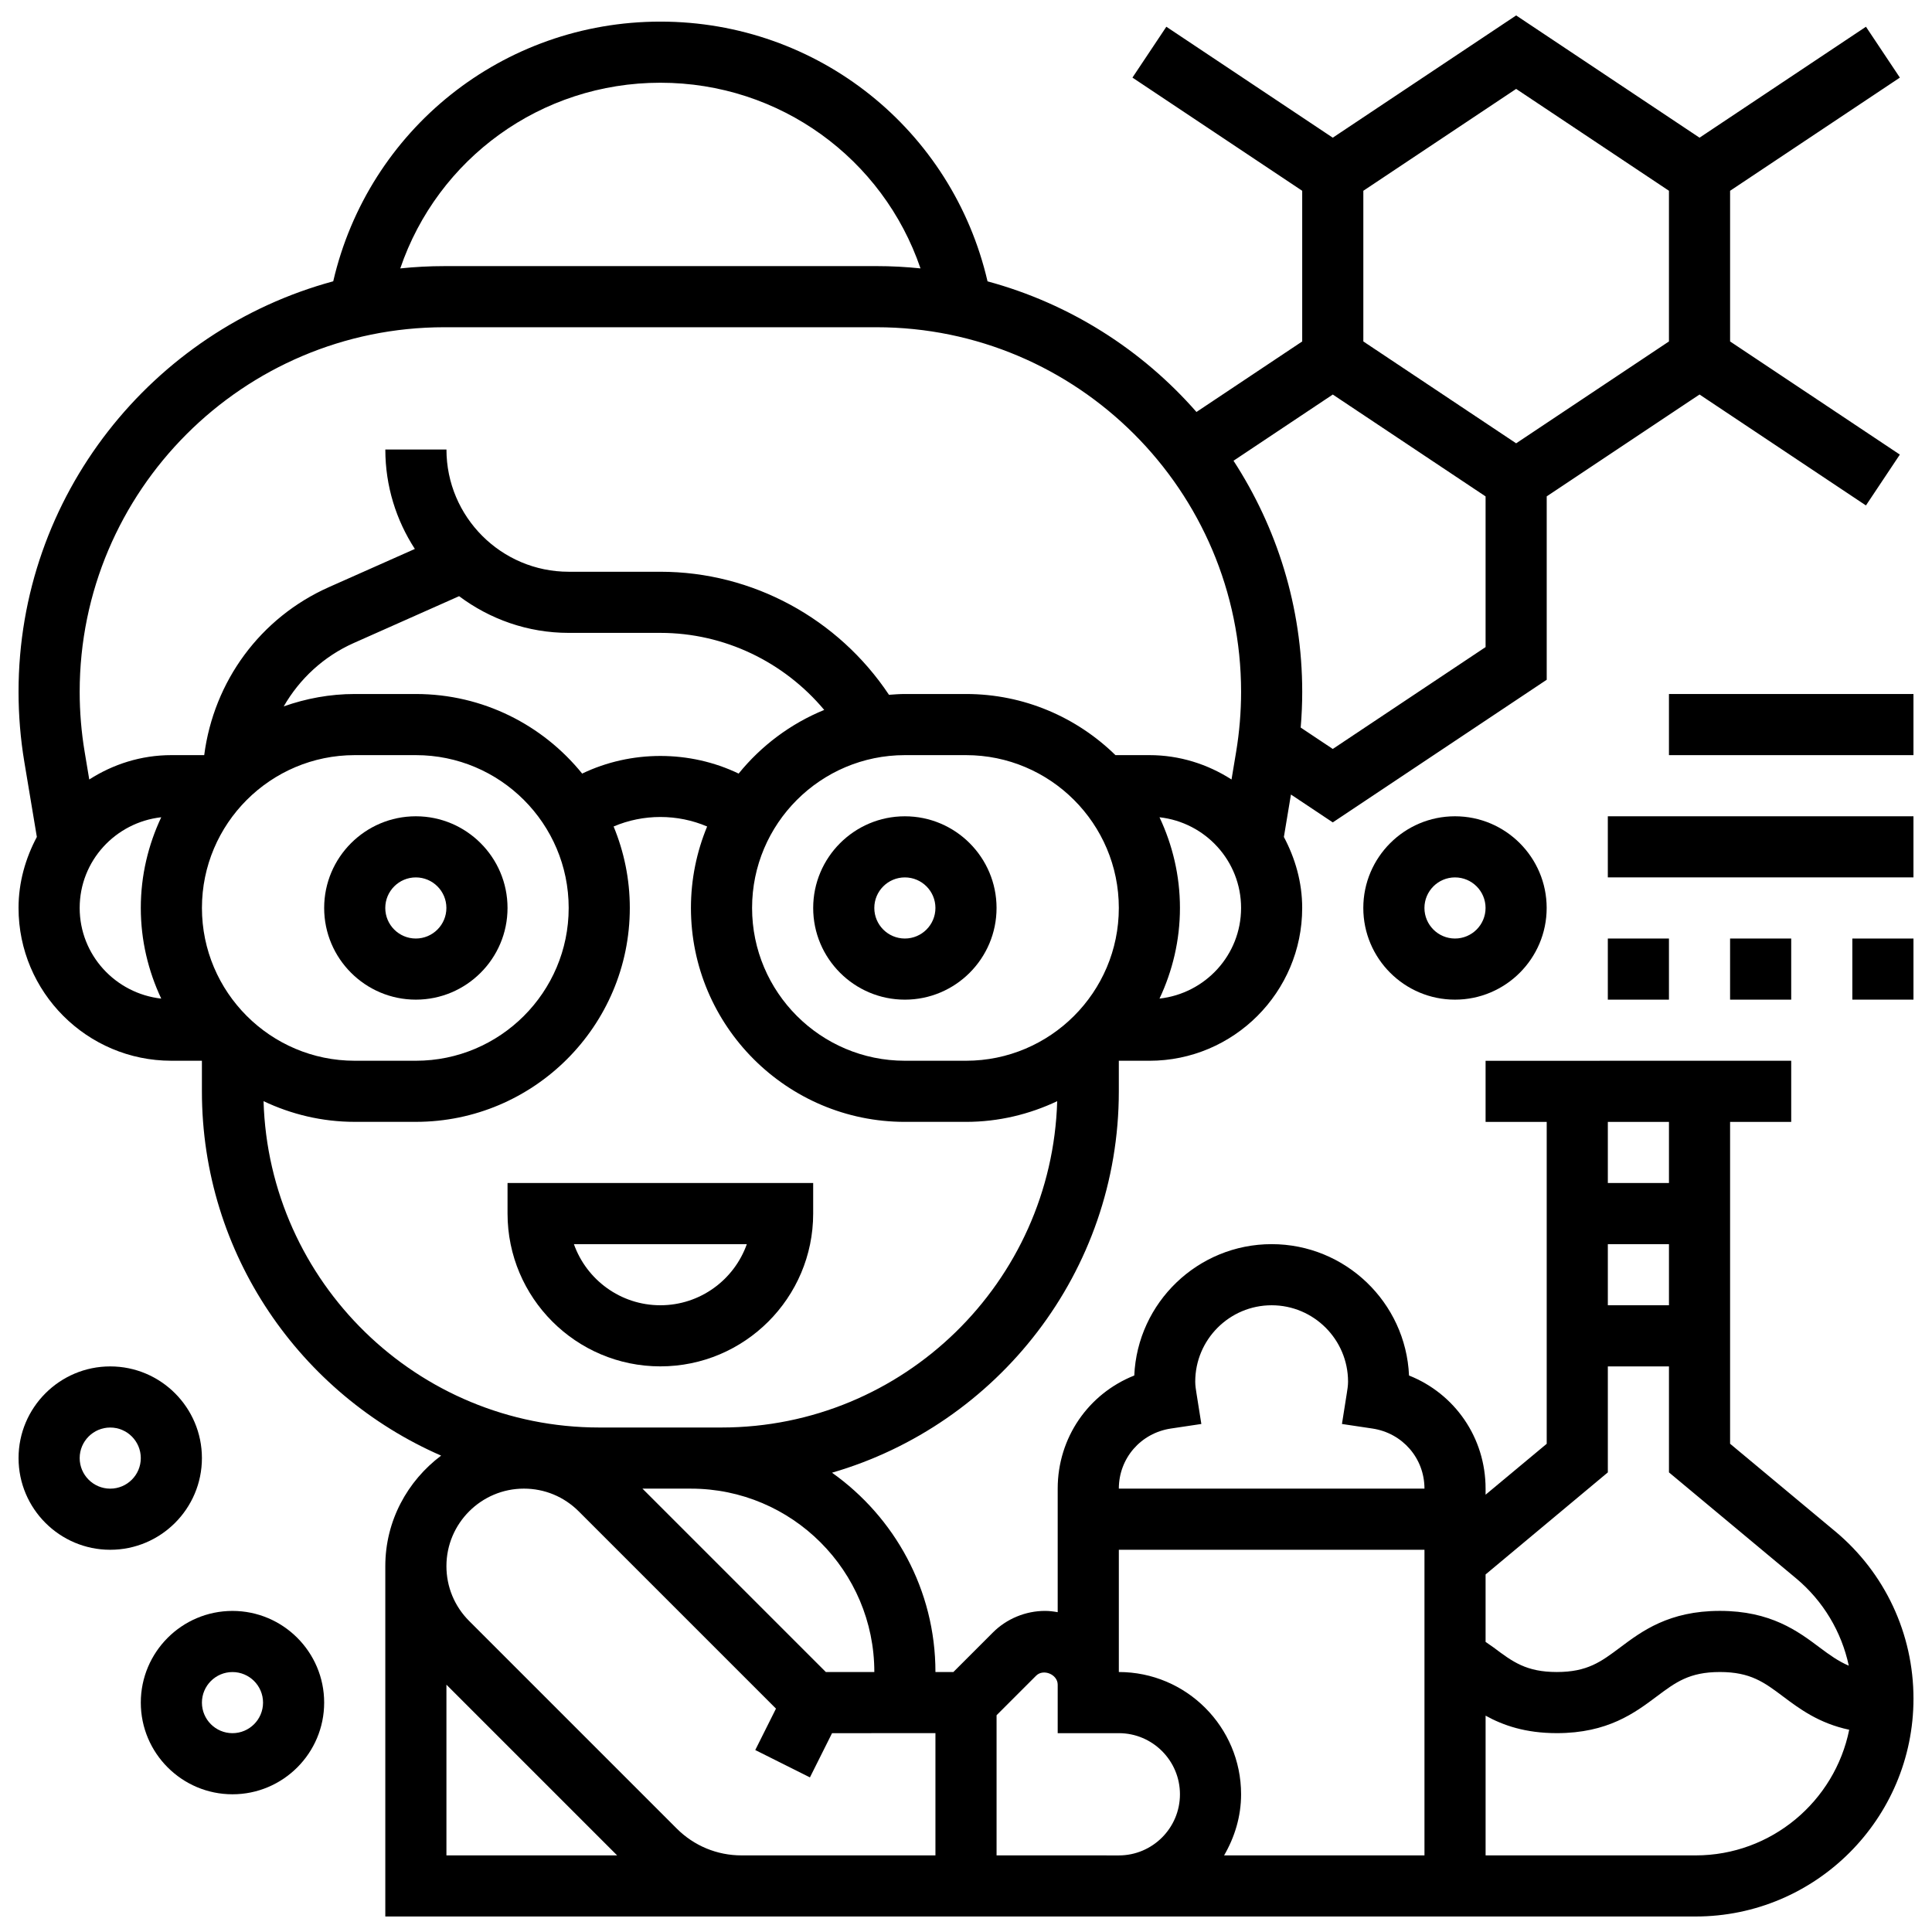
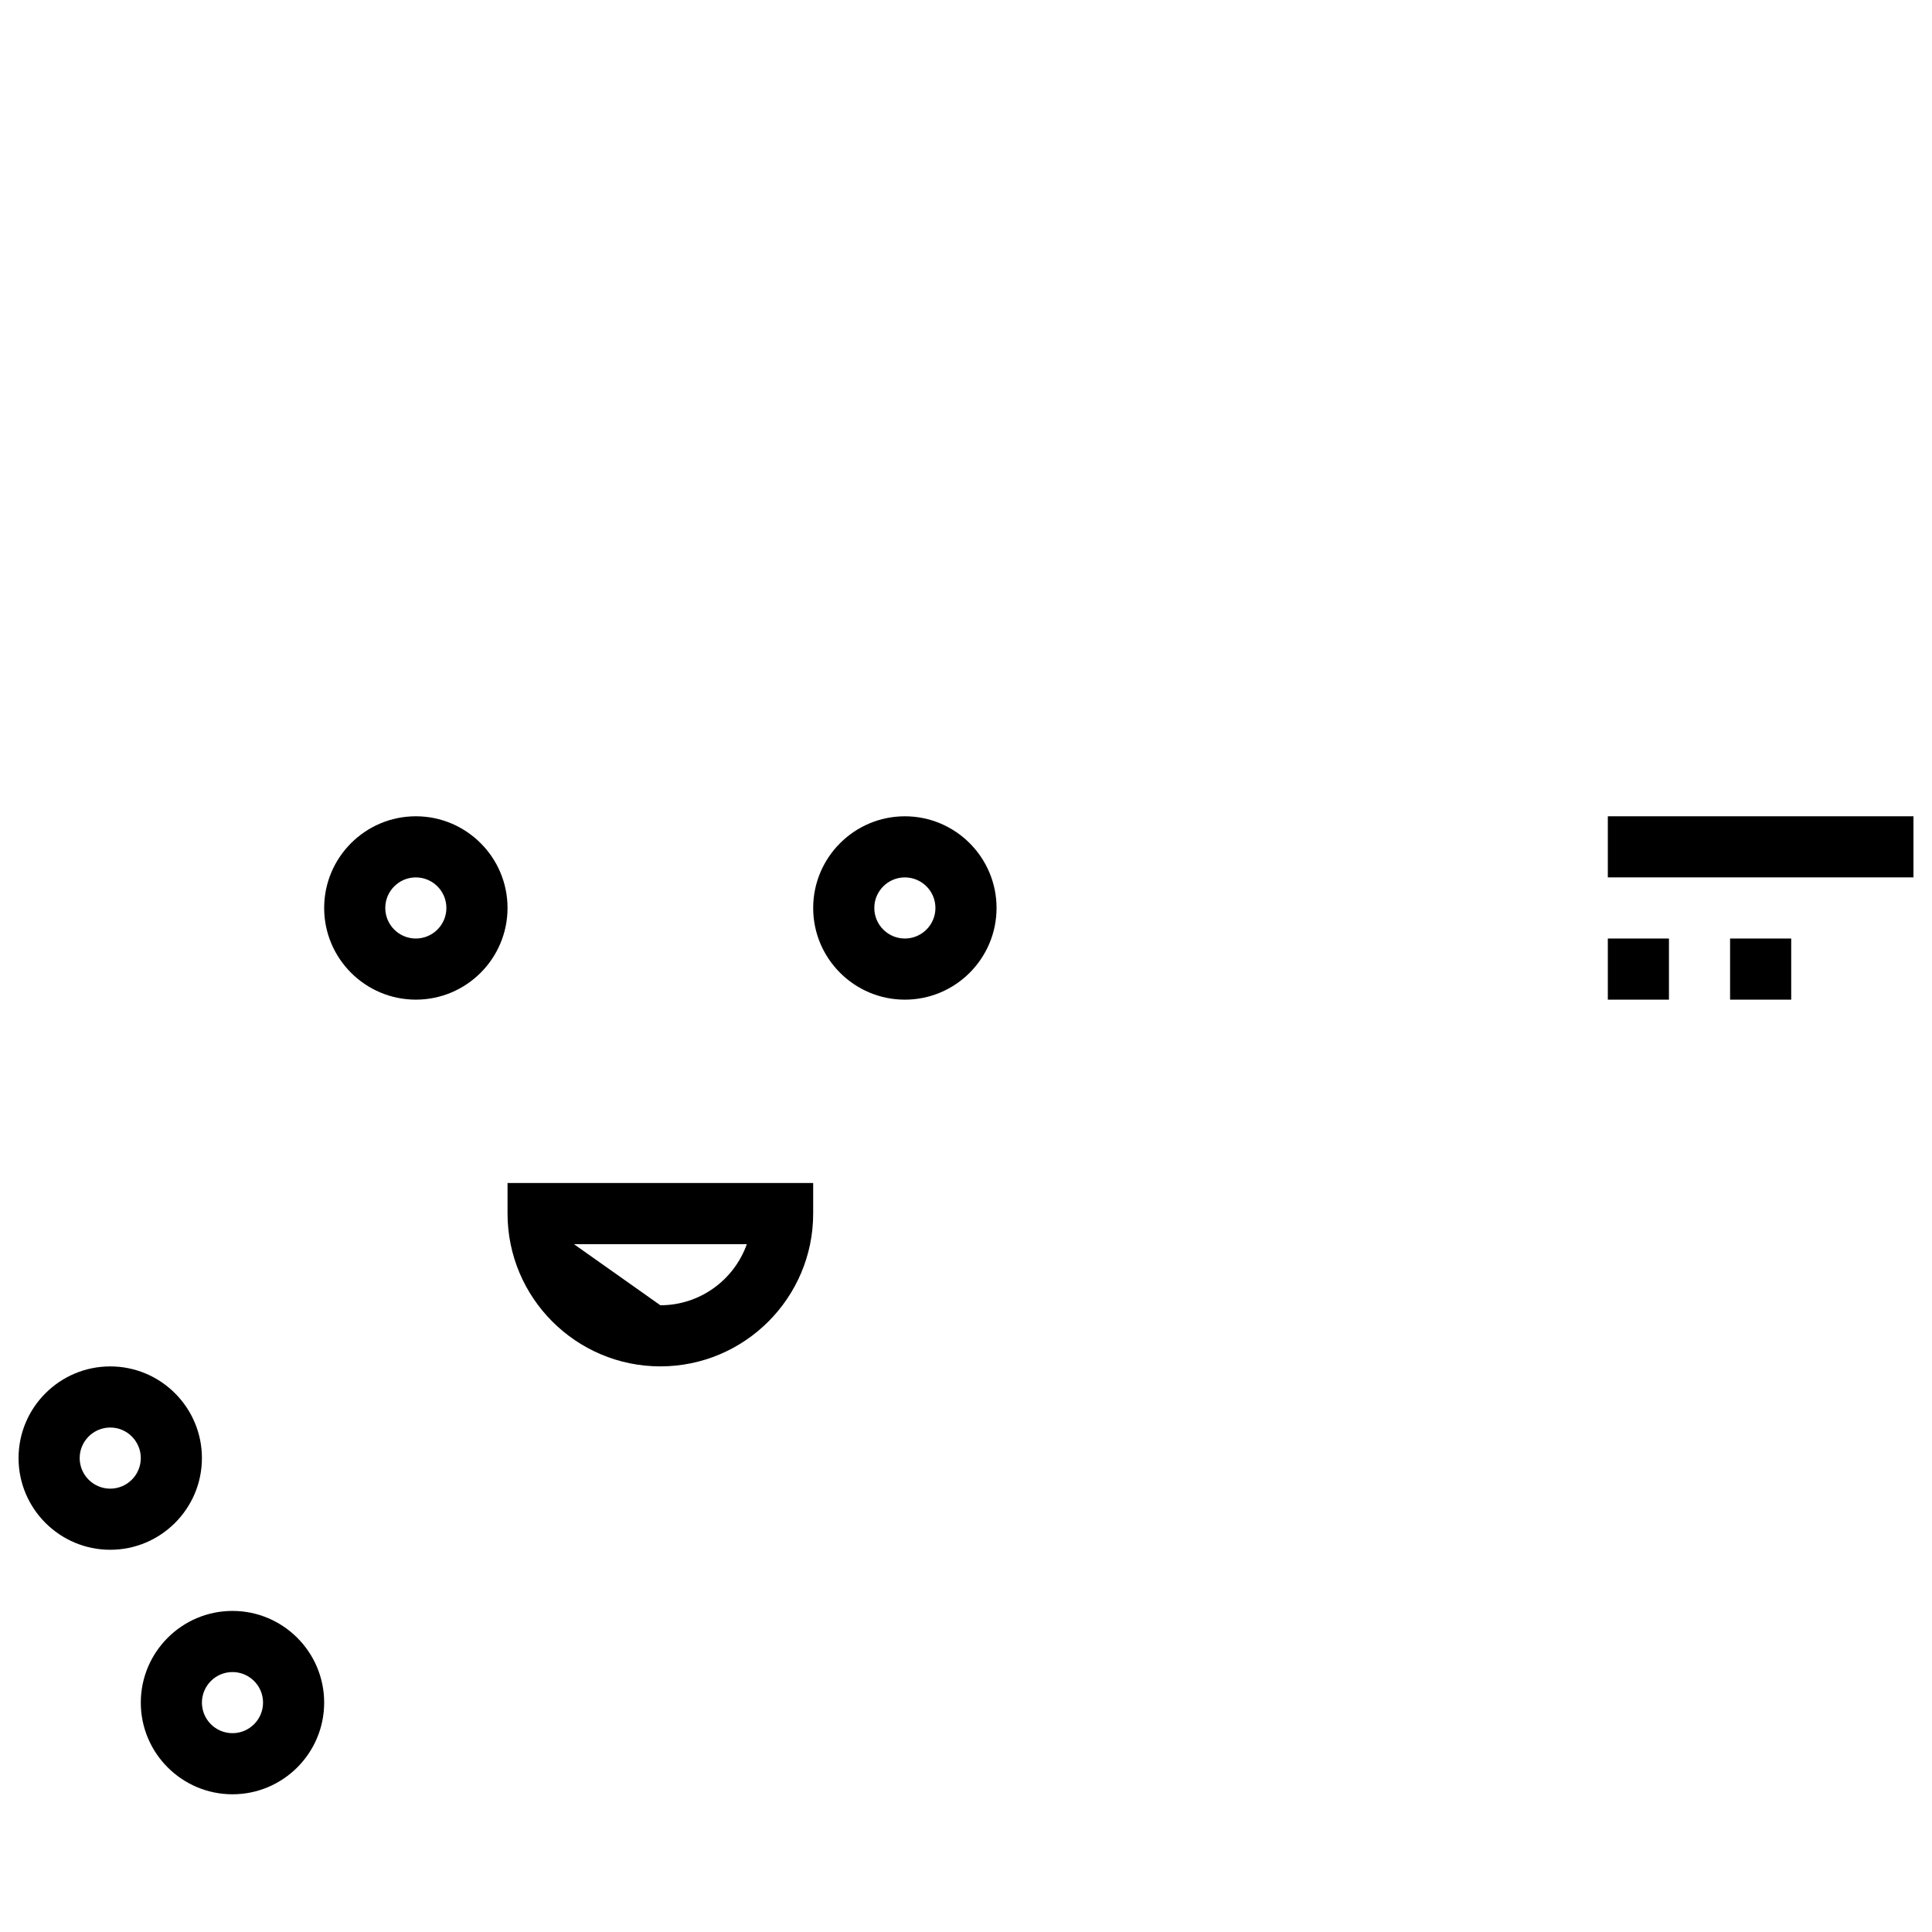
<svg xmlns="http://www.w3.org/2000/svg" width="800px" height="800px" version="1.1" viewBox="144 144 512 512">
  <defs>
    <clipPath id="e">
-       <path d="m148.09 148.09h503.81v503.81h-503.81z" />
-     </clipPath>
+       </clipPath>
    <clipPath id="d">
-       <path d="m634 392h17.902v17h-17.902z" />
-     </clipPath>
+       </clipPath>
    <clipPath id="c">
      <path d="m570 360h81.902v17h-81.902z" />
    </clipPath>
    <clipPath id="b">
-       <path d="m586 327h65.902v18h-65.902z" />
-     </clipPath>
+       </clipPath>
    <clipPath id="a">
      <path d="m148.09 506h49.906v49h-49.906z" />
    </clipPath>
  </defs>
  <path d="m278.5 384.62c0-13.398-10.902-24.297-24.297-24.297-13.398 0-24.297 10.902-24.297 24.297 0 13.398 10.902 24.297 24.297 24.297 13.395 0.004 24.297-10.898 24.297-24.297zm-32.398 0c0-4.461 3.629-8.098 8.098-8.098 4.473 0 8.098 3.637 8.098 8.098 0 4.461-3.629 8.098-8.098 8.098-4.469 0.004-8.098-3.633-8.098-8.098z" />
  <path d="m383.8 408.92c13.398 0 24.297-10.902 24.297-24.297 0-13.398-10.902-24.297-24.297-24.297-13.398 0-24.297 10.902-24.297 24.297-0.004 13.395 10.898 24.297 24.297 24.297zm0-32.398c4.473 0 8.098 3.637 8.098 8.098 0 4.461-3.629 8.098-8.098 8.098-4.473 0-8.098-3.637-8.098-8.098-0.004-4.461 3.625-8.098 8.098-8.098z" />
-   <path d="m359.5 465.61v-8.098l-80.996-0.004v8.098c0 22.332 18.168 40.496 40.496 40.496 22.332 0.004 40.5-18.168 40.5-40.492zm-63.41 8.098h45.828c-3.344 9.43-12.352 16.199-22.914 16.199s-19.57-6.769-22.914-16.199z" />
+   <path d="m359.5 465.61v-8.098l-80.996-0.004v8.098c0 22.332 18.168 40.496 40.496 40.496 22.332 0.004 40.5-18.168 40.5-40.492zm-63.41 8.098h45.828c-3.344 9.43-12.352 16.199-22.914 16.199z" />
  <g clip-path="url(#e)">
    <path d="m630.32 549.8-27.828-23.191v-85.297h16.199v-16.199l-80.996 0.004v16.199h16.199v85.305l-16.199 13.492v-1.605c0-13.535-8.188-25.18-20.289-29.984-0.852-19.34-16.855-34.812-36.406-34.812-19.551 0-35.559 15.469-36.406 34.812-12.105 4.805-20.293 16.441-20.293 29.984v32.738c-1.094-0.195-2.203-0.34-3.352-0.34-5.16 0-10.199 2.09-13.824 5.727l-10.473 10.473h-4.75c0-21.797-10.852-41.074-27.41-52.824 43.844-12.734 76.008-53.184 76.008-101.07v-8.098h8.098c22.332 0 40.496-18.168 40.496-40.496 0-6.828-1.855-13.16-4.852-18.816l1.871-11.242 11.086 7.383 56.695-37.801v-48.598l40.496-26.996 44.102 29.402 8.984-13.477-44.984-29.984v-39.93l44.992-29.992-8.988-13.48-44.105 29.402-48.598-32.398-48.598 32.398-44.102-29.402-8.984 13.477 44.988 29.996v39.93l-28.023 18.688c-14.457-16.508-33.598-28.723-55.367-34.617-9.316-40.176-44.922-68.832-86.699-68.832s-77.383 28.656-86.699 68.82c-47.957 12.992-83.395 56.777-83.395 108.79 0 6.203 0.512 12.449 1.531 18.555l3.32 19.902c-2.996 5.648-4.852 11.988-4.852 18.816 0 22.332 18.168 40.496 40.496 40.496h8.098v8.098c0 43.172 26.137 80.309 63.395 96.547-8.926 6.711-14.793 17.281-14.793 29.285v92.852h347.24c31.84 0 57.742-25.902 57.742-57.742 0-17.188-7.574-33.352-20.77-44.352zm-44.027-59.891h-16.199v-16.199h16.199zm0-48.598v16.199h-16.199v-16.199zm-16.199 92.887v-28.09h16.199v28.09l33.645 28.039c7.227 6.019 12.086 14.191 14.012 23.188-2.746-1.16-5.047-2.82-7.703-4.805-5.773-4.332-12.969-9.719-26.469-9.719-13.504 0-20.688 5.394-26.461 9.719-5.023 3.758-8.641 6.481-16.742 6.481-8.098 0-11.719-2.715-16.727-6.481-0.695-0.512-1.449-0.98-2.152-1.5v-17.875zm-129.59 52.906v-32.398h80.996v80.996h-53.102c2.785-4.785 4.504-10.27 4.504-16.199 0-17.867-14.531-32.398-32.398-32.398zm13.793-64.527 8.074-1.207-1.281-8.066c-0.16-1.027-0.34-2.066-0.34-3.144 0-11.16 9.078-20.25 20.25-20.25 11.168 0 20.25 9.086 20.25 20.25 0 1.078-0.18 2.113-0.34 3.144l-1.277 8.066 8.074 1.207c7.992 1.199 13.793 7.894 13.793 15.93h-80.996c0-8.035 5.801-14.73 13.793-15.93zm-78.59 64.527h-12.848l-48.598-48.598h12.848c26.801 0 48.598 21.797 48.598 48.598zm-178.19-202.49c0-22.332 18.168-40.496 40.496-40.496h16.199c22.332 0 40.496 18.168 40.496 40.496 0 22.332-18.168 40.496-40.496 40.496h-16.199c-22.328 0.004-40.496-18.172-40.496-40.496zm56.699-56.695h-16.199c-6.609 0-12.926 1.199-18.824 3.281 4.195-7.281 10.578-13.25 18.582-16.805l27.895-12.402c8.117 6.074 18.152 9.727 29.047 9.727h24.297c16.938 0 32.746 7.68 43.414 20.418-8.918 3.644-16.703 9.492-22.68 16.871-12.969-6.231-28.504-6.231-41.469 0-10.402-12.855-26.285-21.09-44.062-21.09zm129.59 16.199h16.199c22.332 0 40.496 18.168 40.496 40.496 0 22.332-18.168 40.496-40.496 40.496h-16.199c-22.332 0-40.496-18.168-40.496-40.496-0.004-22.332 18.164-40.496 40.496-40.496zm67.477 64.52c3.441-7.305 5.418-15.43 5.418-24.023s-1.977-16.719-5.418-24.031c12.125 1.352 21.617 11.551 21.617 24.031 0 12.48-9.492 22.672-21.617 24.023zm54.016-214.08 40.496-26.996 40.496 26.996v39.93l-40.496 26.996-40.496-26.996zm-8.098 54 40.496 26.996v39.93l-40.496 26.996-8.504-5.668c0.266-3.152 0.406-6.309 0.406-9.461 0-22.582-6.738-43.594-18.207-61.25zm-178.19-82.633c31.668 0 59.012 20.121 68.934 49.203-3.84-0.398-7.727-0.609-11.664-0.609l-114.54 0.004c-3.938 0-7.832 0.211-11.664 0.609 9.914-29.09 37.258-49.207 68.93-49.207zm-57.266 64.797h114.53c53.277 0 96.629 43.348 96.629 96.629 0 5.312-0.445 10.66-1.312 15.883l-1.223 7.34c-6.301-4.043-13.746-6.457-21.762-6.457h-9c-10.23-10.004-24.203-16.199-39.598-16.199h-16.199c-1.426 0-2.82 0.113-4.219 0.211-13.453-20.184-36.117-32.609-60.578-32.609h-24.297c-17.867 0-32.398-14.531-32.398-32.398h-16.199c0 9.719 2.891 18.758 7.824 26.355l-22.75 10.109c-18.207 8.09-30.535 24.961-33.07 44.531h-8.703c-8.027 0-15.461 2.414-21.762 6.457l-1.223-7.34c-0.871-5.227-1.316-10.57-1.316-15.895 0-53.277 43.352-96.617 96.629-96.617zm-96.629 153.89c0-12.48 9.492-22.672 21.617-24.031-3.441 7.305-5.418 15.43-5.418 24.031 0 8.602 1.977 16.719 5.418 24.031-12.121-1.359-21.617-11.551-21.617-24.031zm48.73 51.207c7.348 3.484 15.52 5.484 24.168 5.484h16.199c31.258 0 56.695-25.434 56.695-56.695 0-7.637-1.539-14.918-4.293-21.578 7.856-3.359 16.922-3.359 24.785 0-2.754 6.656-4.293 13.938-4.293 21.582 0 31.266 25.441 56.695 56.695 56.695h16.199c8.648 0 16.824-2.008 24.168-5.484-1.398 47.91-40.723 86.48-88.961 86.48h-32.398c-48.242 0-87.566-38.57-88.965-86.484zm48.465 154.64 45.234 45.234h-45.234zm61.031 38.125-55.02-55.02c-3.871-3.875-6.012-9.035-6.012-14.523 0-11.324 9.219-20.539 20.531-20.539 5.484 0 10.633 2.137 14.523 6.019l52.281 52.281-5.492 10.977 14.488 7.25 5.863-11.719 27.398-0.008v32.398h-51.375c-6.496 0-12.594-2.527-17.188-7.117zm84.762 7.117v-37.145l10.48-10.48c1.902-1.91 5.719-0.355 5.719 2.383v12.848h16.199c8.934 0 16.199 7.266 16.199 16.199 0 8.934-7.266 16.199-16.199 16.199zm185.25 0h-55.652v-37.031c4.664 2.582 10.57 4.633 18.879 4.633 13.504 0 20.688-5.394 26.461-9.719 5.023-3.758 8.641-6.481 16.742-6.481 8.109 0 11.727 2.715 16.75 6.481 4.34 3.258 9.492 7.113 17.527 8.82-3.84 18.969-20.629 33.297-40.707 33.297z" />
  </g>
  <g clip-path="url(#d)">
    <path d="m634.89 392.72h16.199v16.199h-16.199z" />
  </g>
  <path d="m602.49 392.72h16.199v16.199h-16.199z" />
  <path d="m570.09 392.72h16.199v16.199h-16.199z" />
  <g clip-path="url(#c)">
    <path d="m570.09 360.32h80.996v16.199h-80.996z" />
  </g>
  <g clip-path="url(#b)">
-     <path d="m586.29 327.92h64.797v16.199h-64.797z" />
-   </g>
+     </g>
  <path d="m205.61 570.91c-13.398 0-24.297 10.902-24.297 24.297 0 13.398 10.902 24.297 24.297 24.297 13.398 0 24.297-10.902 24.297-24.297s-10.902-24.297-24.297-24.297zm0 32.398c-4.473 0-8.098-3.637-8.098-8.098 0-4.461 3.629-8.098 8.098-8.098 4.473 0 8.098 3.637 8.098 8.098 0 4.461-3.629 8.098-8.098 8.098z" />
  <g clip-path="url(#a)">
    <path d="m197.51 530.41c0-13.398-10.902-24.297-24.297-24.297-13.398 0-24.297 10.902-24.297 24.297 0 13.398 10.902 24.297 24.297 24.297 13.395 0 24.297-10.902 24.297-24.297zm-24.297 8.098c-4.473 0-8.098-3.637-8.098-8.098 0-4.461 3.629-8.098 8.098-8.098 4.473 0 8.098 3.637 8.098 8.098 0 4.461-3.629 8.098-8.098 8.098z" />
  </g>
-   <path d="m505.29 384.62c0 13.398 10.902 24.297 24.297 24.297 13.398 0 24.297-10.902 24.297-24.297 0-13.398-10.902-24.297-24.297-24.297-13.395 0-24.297 10.891-24.297 24.297zm32.398 0c0 4.461-3.629 8.098-8.098 8.098-4.473 0-8.098-3.637-8.098-8.098 0-4.461 3.629-8.098 8.098-8.098s8.098 3.625 8.098 8.098z" />
</svg>